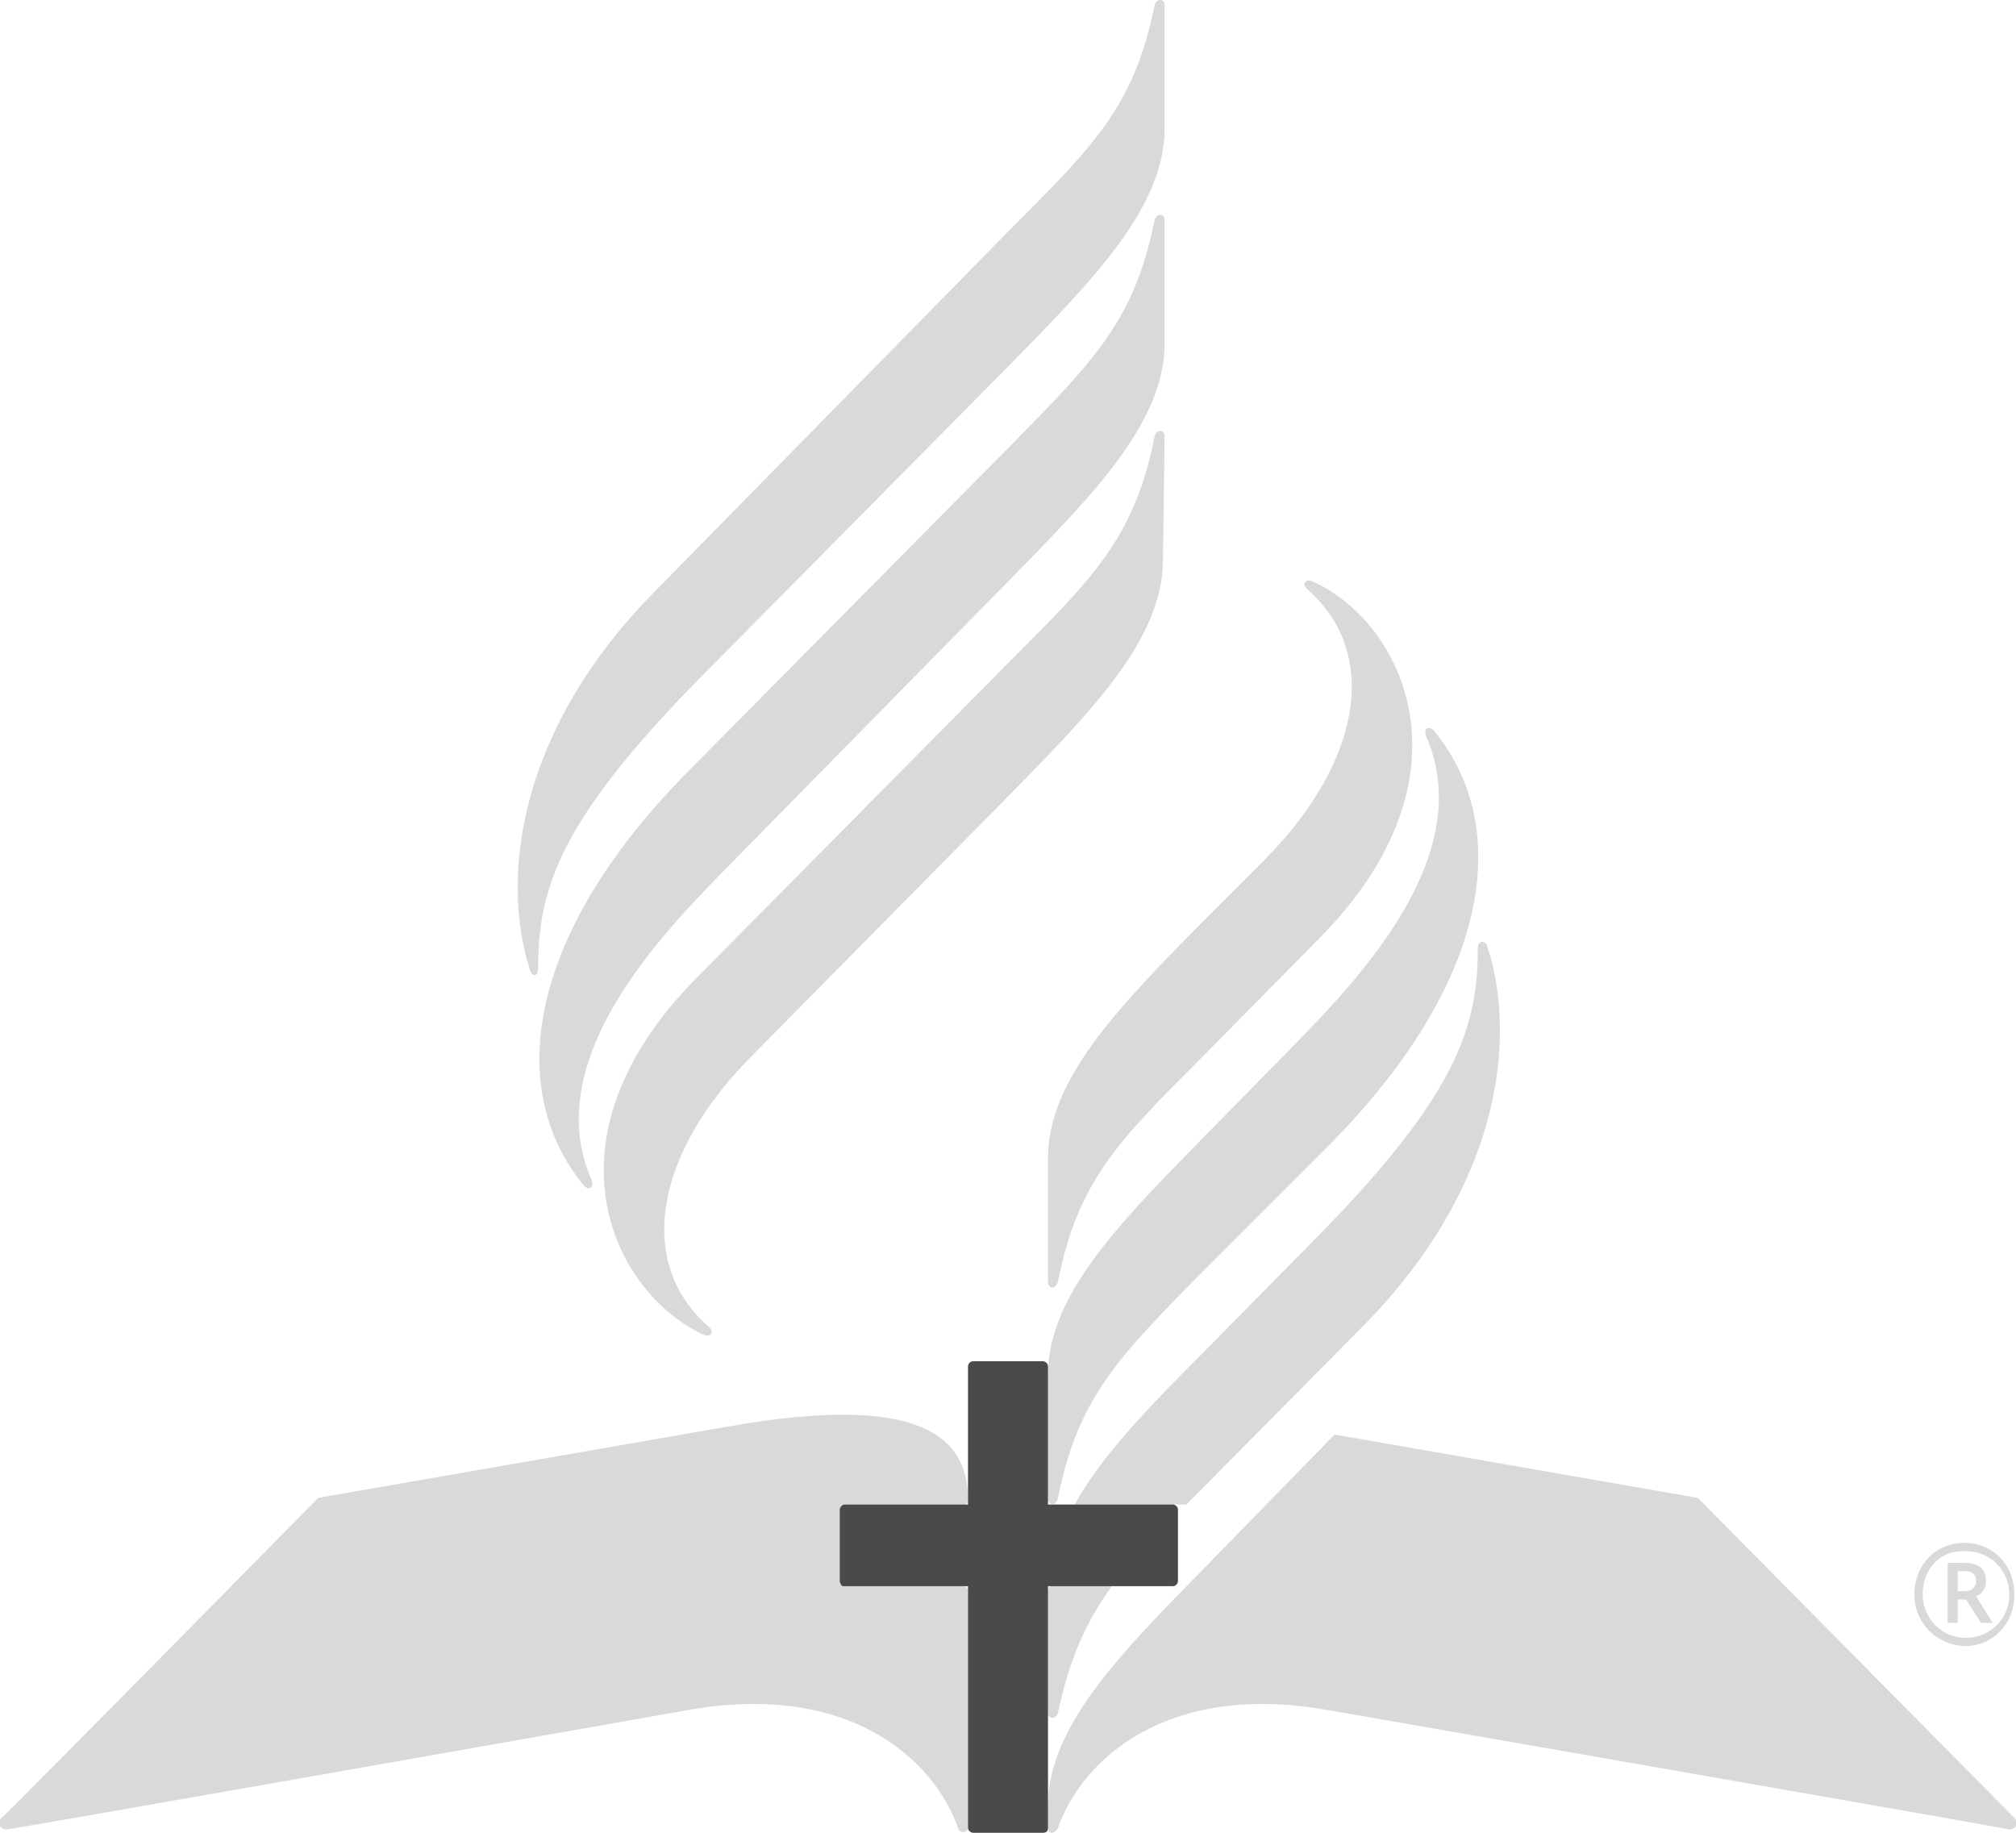
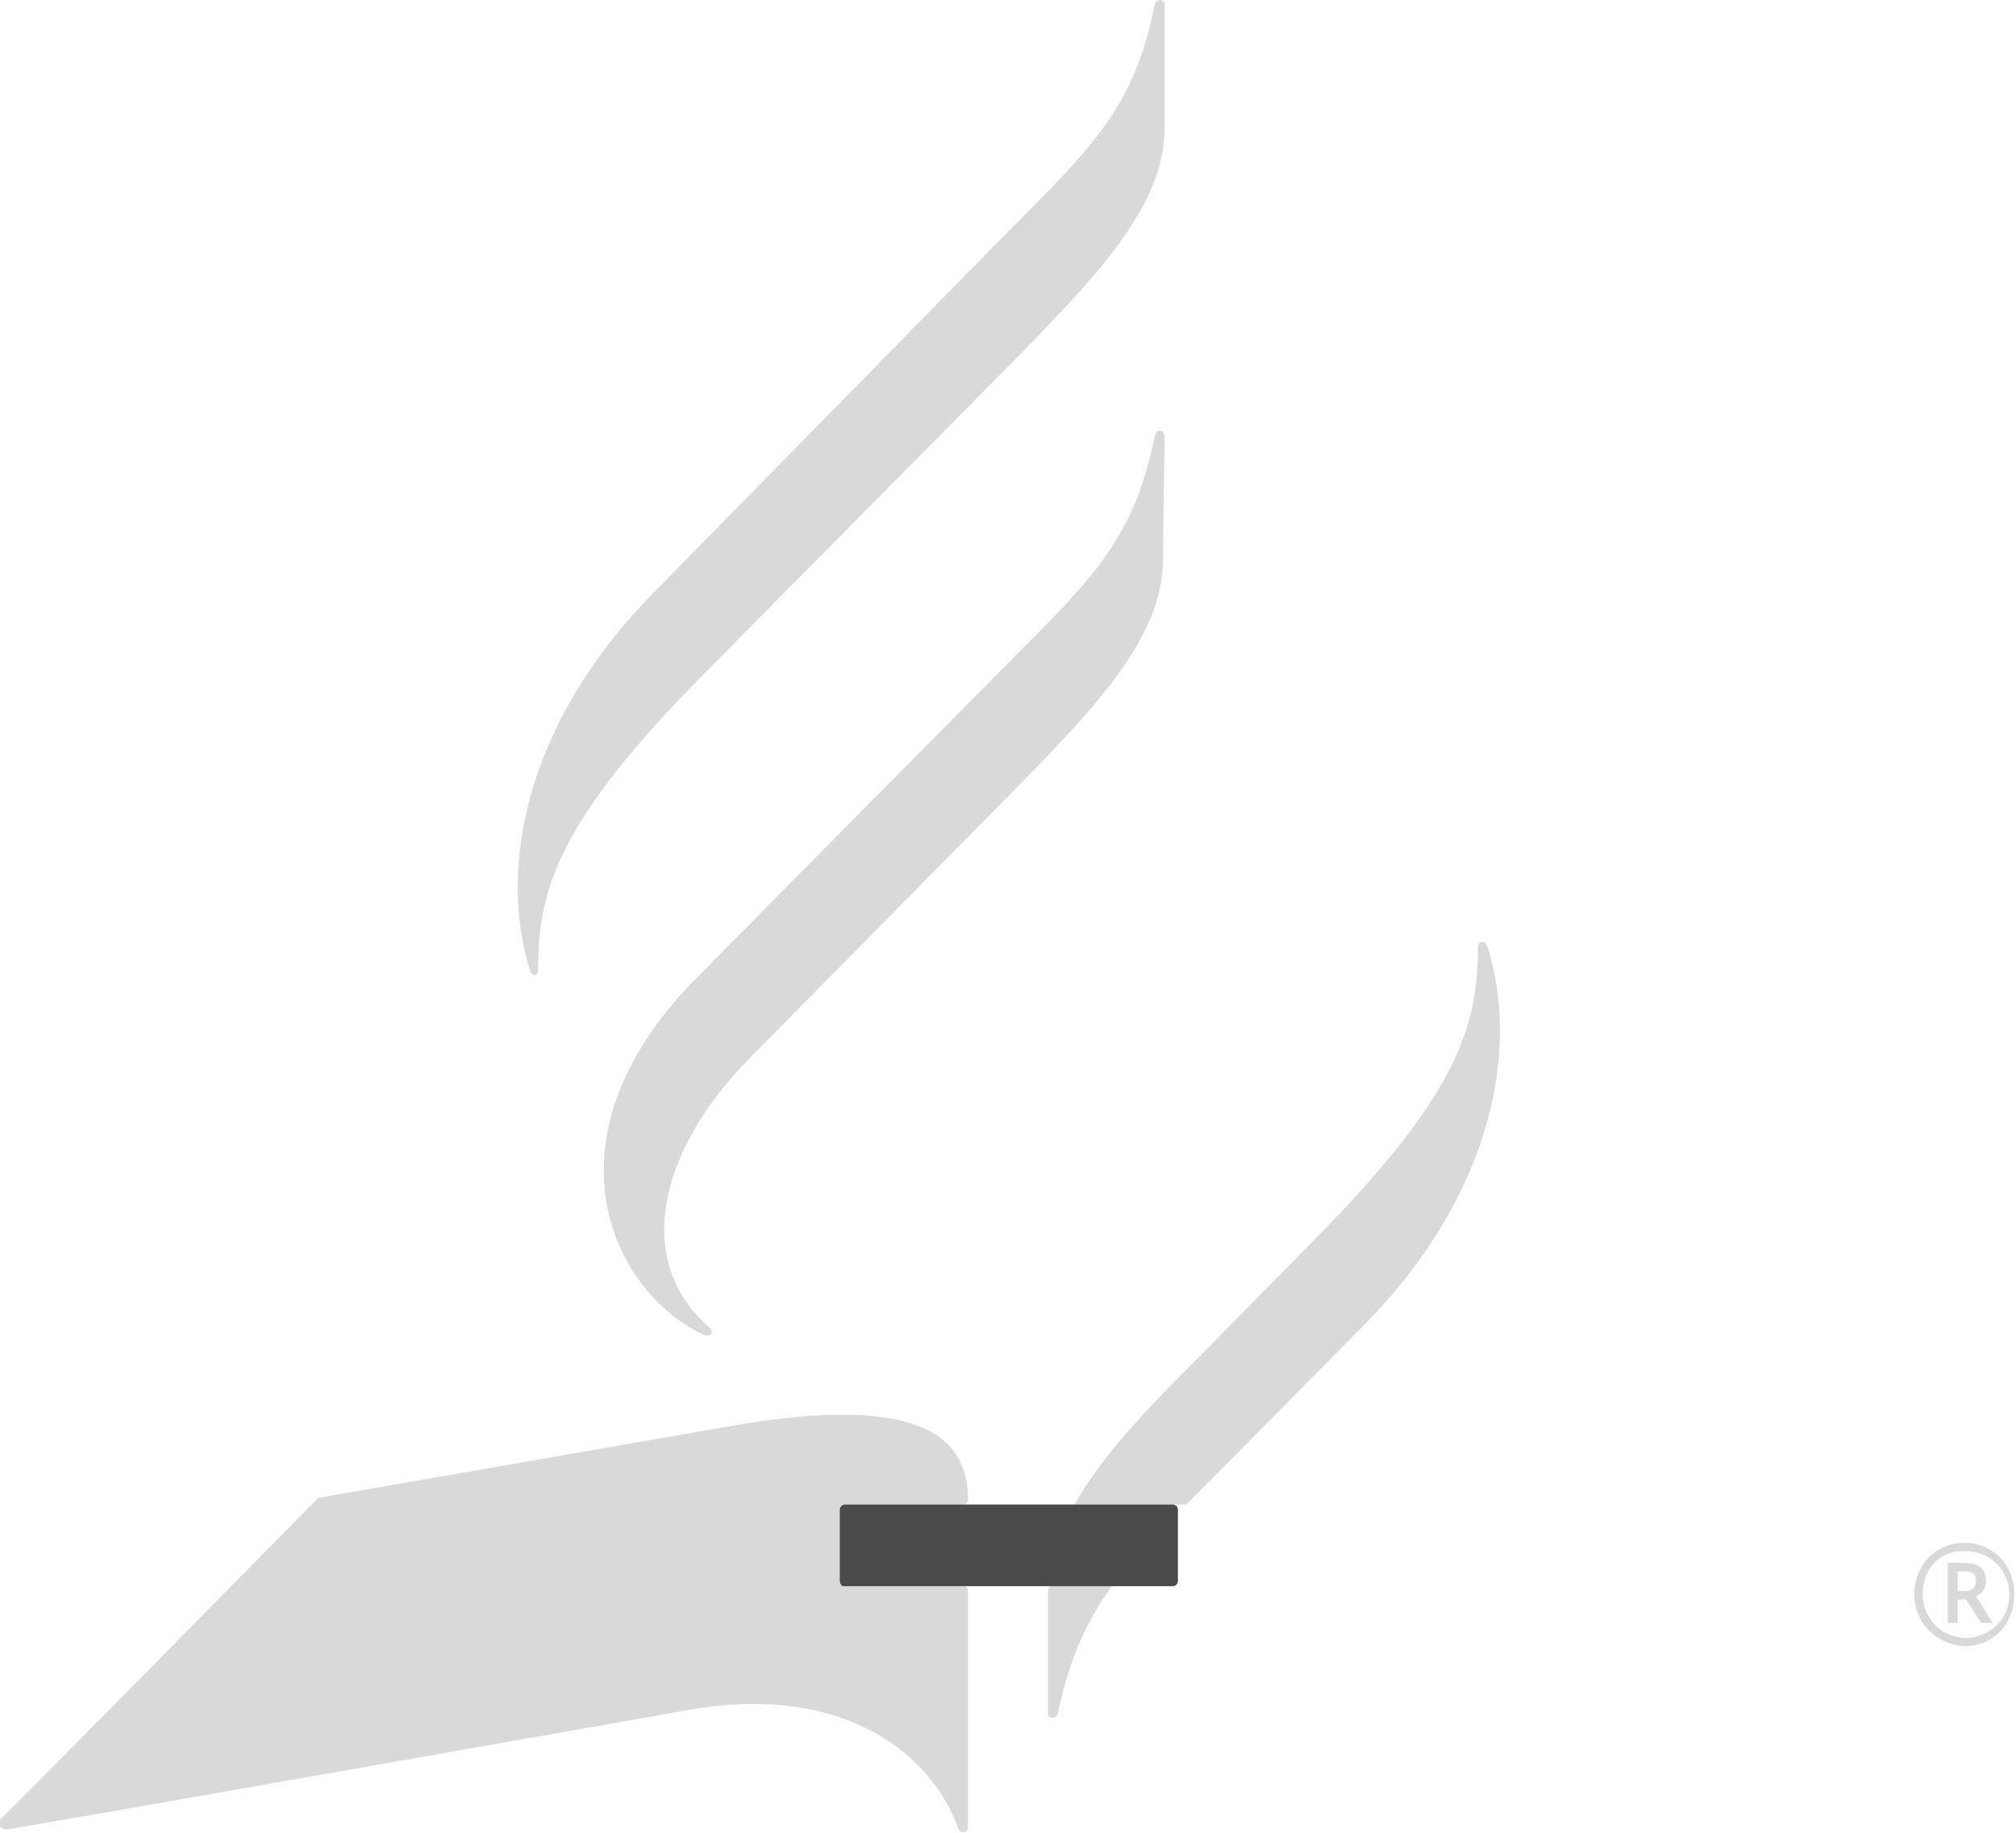
<svg xmlns="http://www.w3.org/2000/svg" version="1.1" id="logo-signet" x="0px" y="0px" viewBox="0 0 121 110" enable-background="new 0 0 121 110" xml:space="preserve">
  <g id="registered">
    <path id="Fill-20" fill-rule="evenodd" clip-rule="evenodd" fill="#D9D9D9" d="M117.9,93.8c0.9,0,1.3,0.4,1.3,1.1   c0,0.5-0.3,0.8-0.6,0.9l1,1.6h-0.7L118,96h-0.5v1.4h-0.6v-3.6H117.9z M117.5,95.5h0.4c0.4,0,0.7-0.2,0.7-0.6c0-0.4-0.2-0.6-0.7-0.6   h-0.4V95.5z" />
    <path id="Fill-22" fill-rule="evenodd" clip-rule="evenodd" fill="#D9D9D9" d="M114.9,95.7c0-1.8,1.3-3.1,3-3.1c1.7,0,3,1.3,3,3.1   c0,1.8-1.3,3.1-3,3.1C116.2,98.7,114.9,97.4,114.9,95.7z M115.4,95.7c0,1.4,1.1,2.6,2.6,2.6c1.4,0,2.6-1.1,2.6-2.6   c0-1.4-1.1-2.6-2.6-2.6C116.5,93,115.4,94.1,115.4,95.7z" />
  </g>
  <g id="bible">
    <path fill="#D9D9D9" d="M50.7,95.2c-0.2,0-0.3-0.1-0.3-0.3v-4.3c0-0.2,0.1-0.3,0.3-0.3h7.1c0.2,0,0.3-0.1,0.3-0.3   c0-3.8-2.9-6.4-14.3-4.4l-24.7,4.3c0,0-18.8,19.1-19,19.2c-0.3,0.3-0.1,0.7,0.3,0.7c0.3,0,41.1-7.2,41.1-7.2   c9.4-1.6,14.5,2.9,16,7.1c0.1,0.4,0.6,0.3,0.6,0V95.5c0-0.2-0.1-0.3-0.3-0.3H50.7z" />
-     <path fill="#D9D9D9" d="M101.9,89.9l-21.8-3.8L72,94.4c-4.9,5-9.1,9.3-9.1,14v1.3c0,0.4,0.4,0.4,0.6,0c1.5-4.2,6.6-8.7,16-7.1   c0,0,40.8,7.1,41.1,7.2c0.4,0,0.6-0.4,0.3-0.7C120.7,108.9,101.9,89.9,101.9,89.9" />
  </g>
  <g id="holy-spirit">
    <path fill="#D9D9D9" d="M62.9,95.5v7.3c0,0.4,0.5,0.4,0.6,0c0.7-3.3,1.7-5.5,3.3-7.7h-3.6C63,95.2,62.9,95.3,62.9,95.5" />
-     <path fill="#D9D9D9" d="M62.9,76.9c0,0.5,0.5,0.5,0.6,0c1.2-6,3.6-8.4,8.5-13.3l7.2-7.3c9.5-9.6,5.1-18.9-0.4-21.4   c-0.5-0.2-0.7,0.2-0.3,0.5c4.4,3.9,3.1,10.4-2.5,16.1l-4,4c-4.9,5-9.1,9.3-9.1,14C62.9,69.5,62.9,76.9,62.9,76.9z" />
-     <path fill="#D9D9D9" d="M69.3,13.2c-1.2,6-3.6,8.4-8.5,13.4L41.3,46.3c-9.5,9.6-11.1,18.9-6.3,24.8c0.3,0.4,0.7,0.2,0.5-0.3   c-3.2-7.3,4.5-15,8.1-18.7l17.2-17.5c4.9-5,9.1-9.3,9.1-14v-7.4C69.9,12.8,69.4,12.8,69.3,13.2" />
    <path fill="#D9D9D9" d="M72,81.4c-3.1,3.1-5.9,6-7.5,8.9h6.7c0.3-0.3,0.5-0.5,0.8-0.8l9.8-9.9c8.1-8.2,9.3-17,7.5-22.7   c-0.1-0.5-0.6-0.5-0.6,0c0,4.8-1.3,8.9-9.9,17.6L72,81.4z" />
    <path fill="#D9D9D9" d="M32.3,58.1c0-4.8,1.3-8.9,9.9-17.6l18.6-18.8c4.9-5,9.1-9.3,9.1-14V0.3c0-0.4-0.5-0.4-0.6,0   c-1.2,6-3.6,8.4-8.5,13.3L39.3,35.5c-8.1,8.2-9.3,17-7.5,22.7C31.9,58.6,32.3,58.7,32.3,58.1" />
    <path fill="#D9D9D9" d="M69.9,26.2c0-0.4-0.5-0.5-0.6,0c-1.2,6-3.6,8.4-8.5,13.3l-19,19.2c-9.5,9.6-5.1,18.8,0.4,21.4   c0.5,0.2,0.7-0.2,0.3-0.5c-4.4-3.9-3.1-10.4,2.5-16.1l15.7-15.9c4.9-5,9.1-9.3,9.1-14L69.9,26.2L69.9,26.2z" />
-     <path fill="#D9D9D9" d="M63.5,89.9c1.2-6,3.6-8.4,8.5-13.4l7.8-7.8c9.5-9.6,11.1-18.9,6.3-24.8c-0.3-0.4-0.7-0.2-0.5,0.3   c3.2,7.3-4.5,15-8.1,18.7L72,68.5c-4.9,5-9.1,9.3-9.1,14v7.4C62.9,90.4,63.4,90.4,63.5,89.9" />
  </g>
  <g id="cross">
-     <path fill="#4A4A4A" d="M62.6,110h-4.2c-0.1,0-0.3-0.1-0.3-0.3V82c0-0.1,0.1-0.3,0.3-0.3h4.2c0.1,0,0.3,0.1,0.3,0.3v27.7   C62.9,109.9,62.8,110,62.6,110z" />
    <path fill="#4A4A4A" d="M50.4,94.9v-4.3c0-0.1,0.1-0.3,0.3-0.3h19.7c0.1,0,0.3,0.1,0.3,0.3v4.3c0,0.1-0.1,0.3-0.3,0.3H50.6   C50.5,95.2,50.4,95,50.4,94.9z" />
  </g>
</svg>